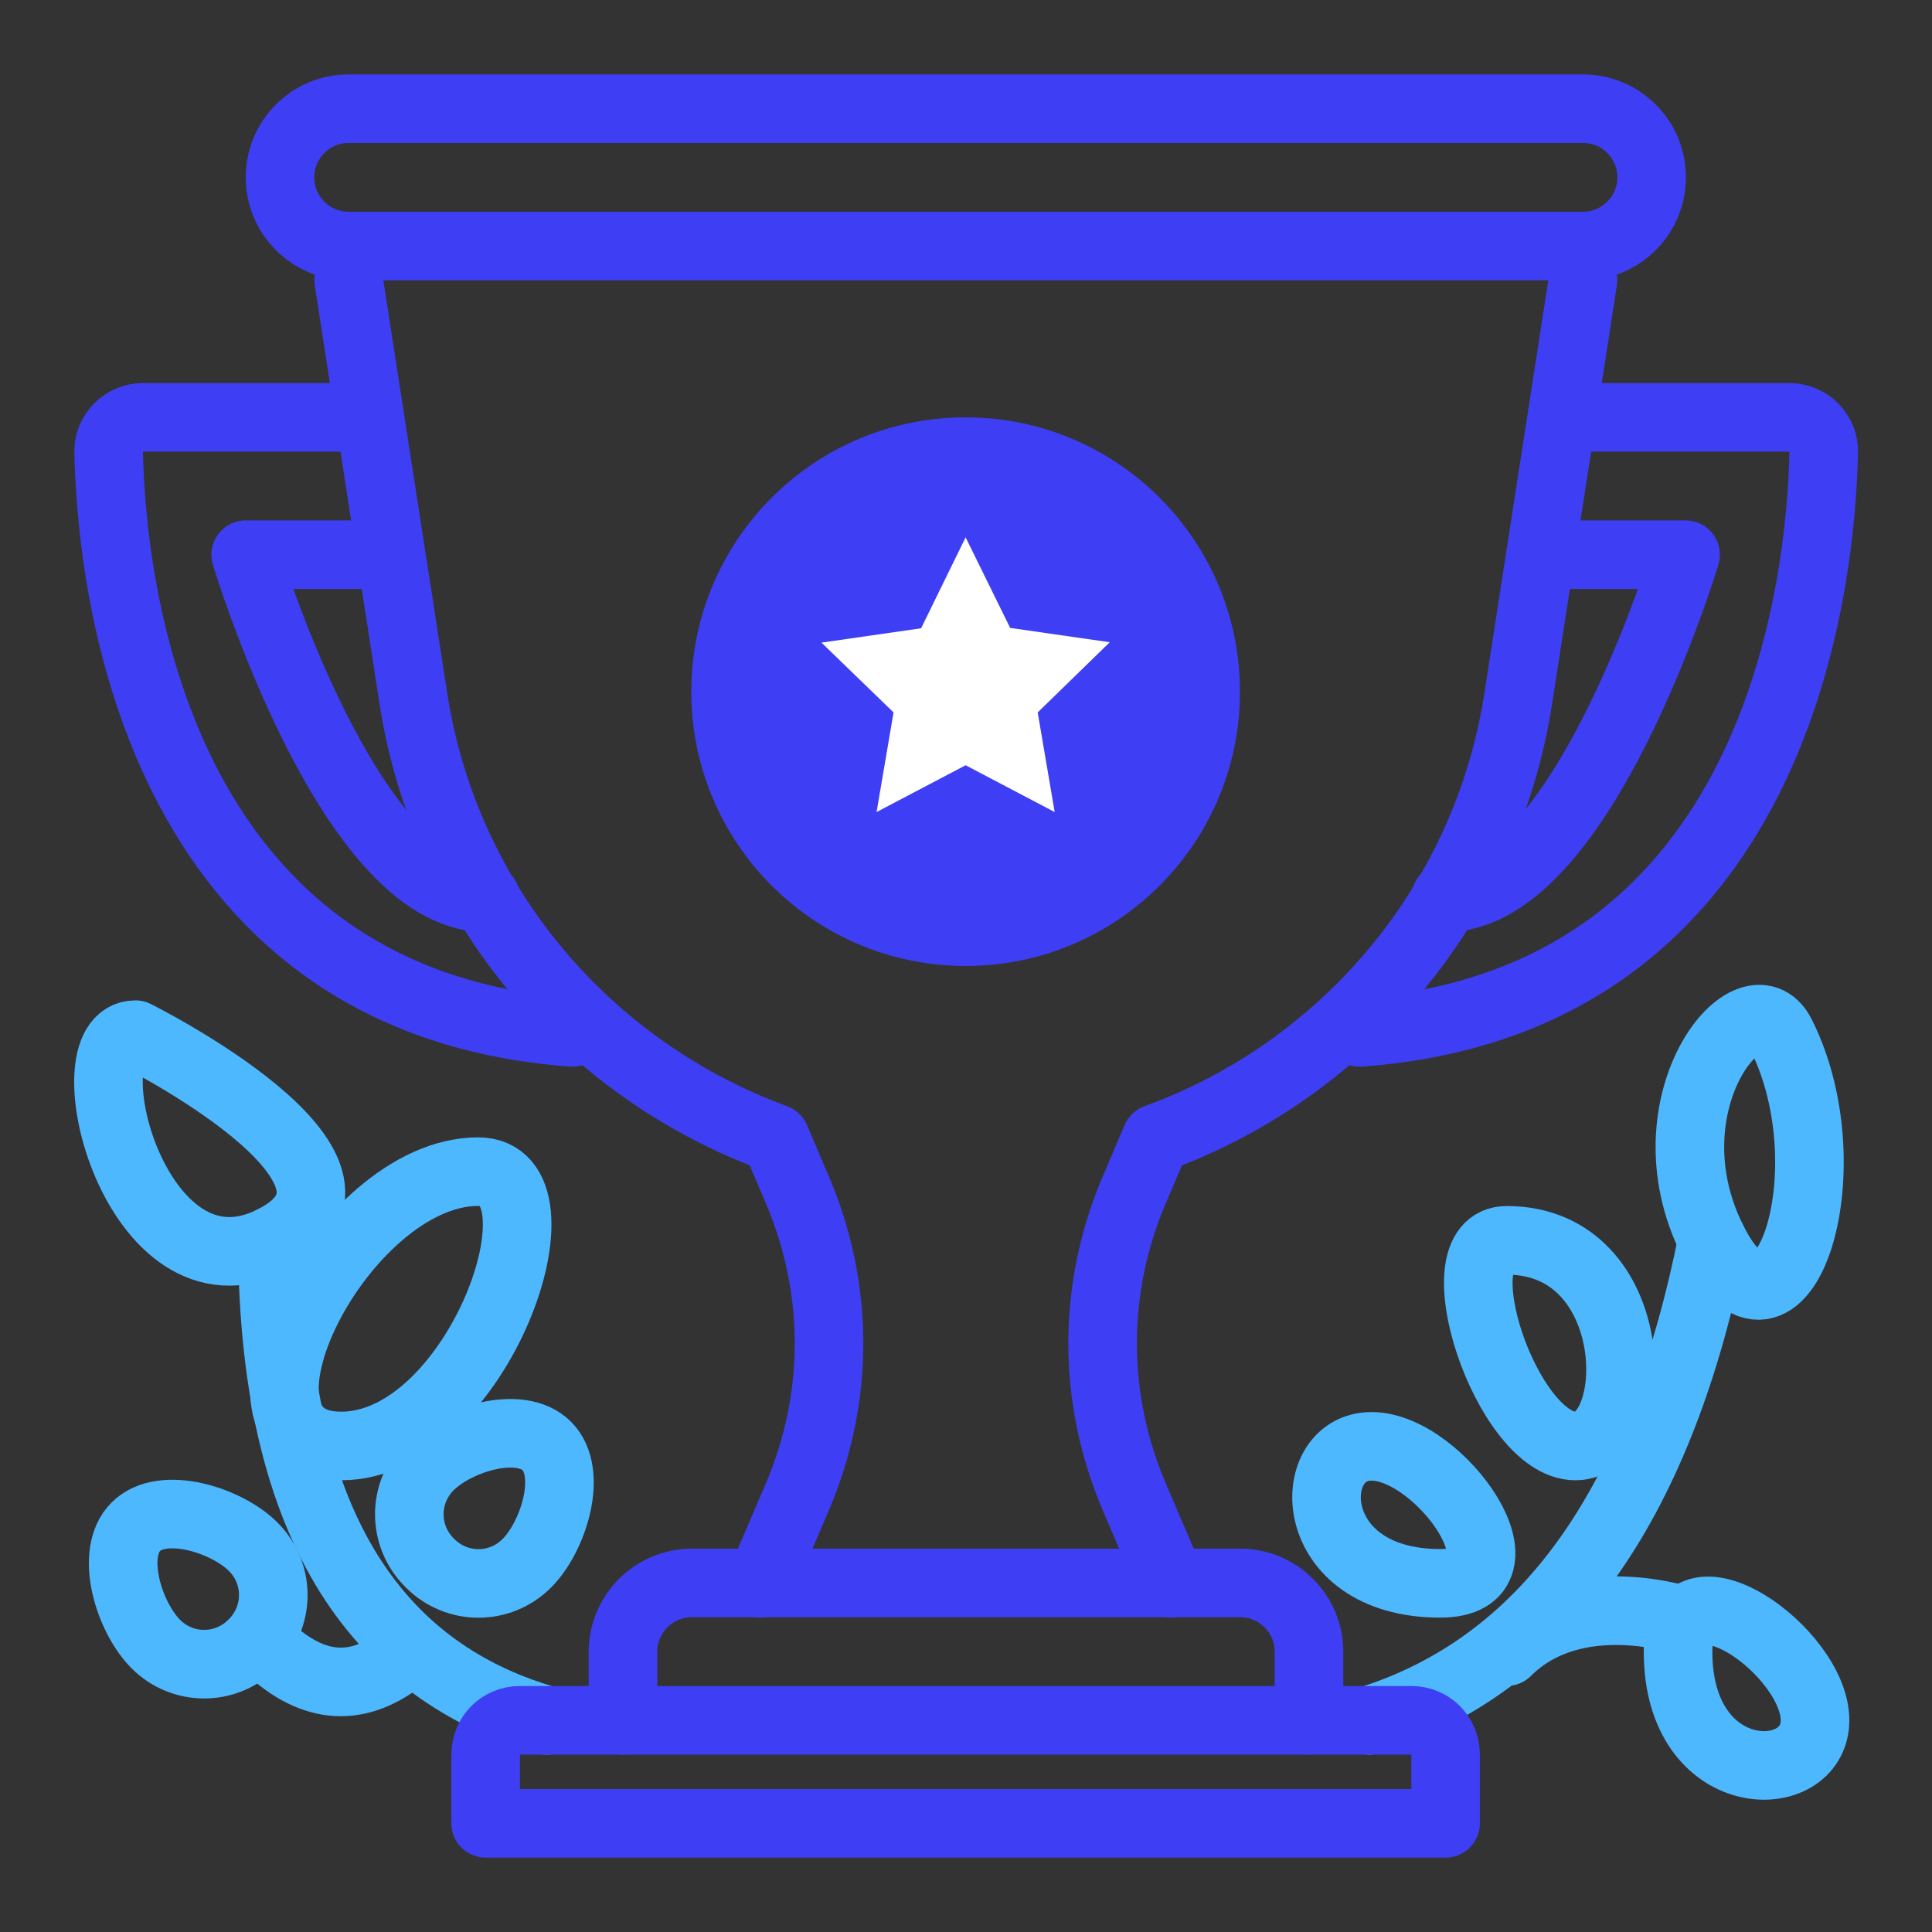
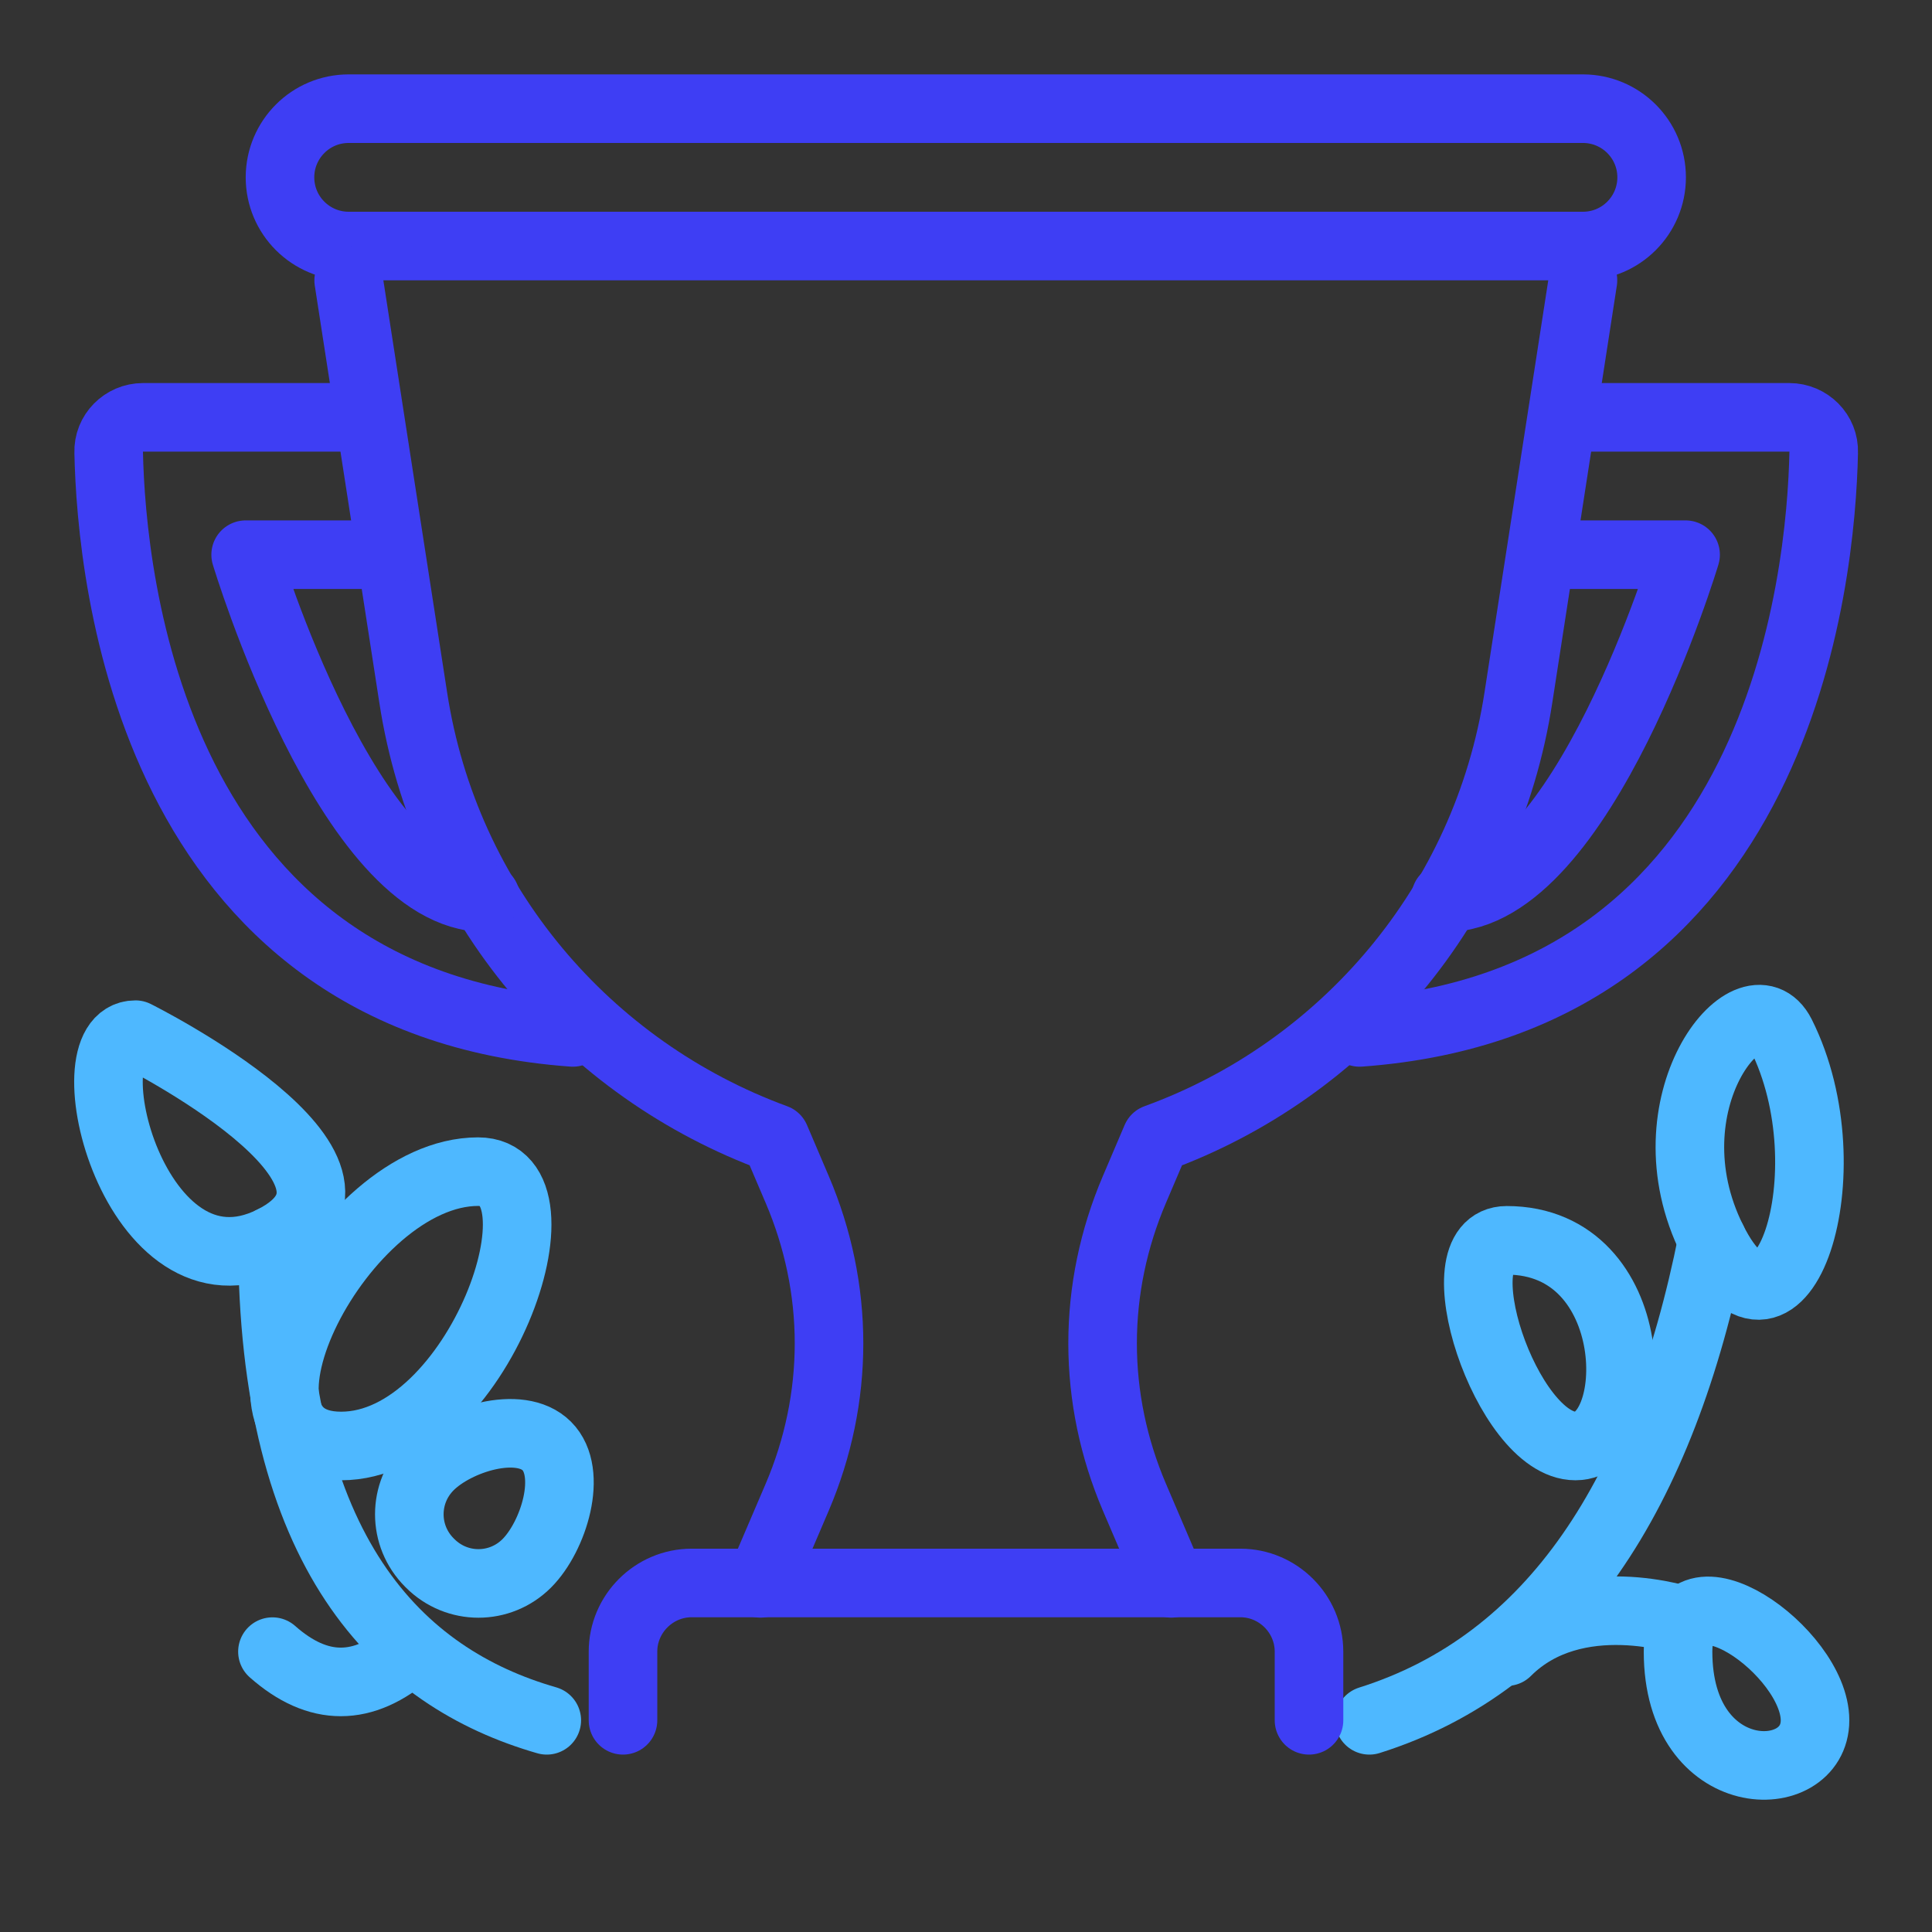
<svg xmlns="http://www.w3.org/2000/svg" version="1.1" id="a" x="0px" y="0px" viewBox="0 0 512 512" style="enable-background:new 0 0 512 512;" xml:space="preserve">
  <rect x="0" y="0" width="512" height="512" fill="#333333" stroke="none" />
  <style type="text/css">
	.st0{fill:none;stroke:#4EB8FF;stroke-width:18.173;stroke-linecap:round;stroke-linejoin:round;}
	.st1{fill:none;stroke:#3E3EF4;stroke-width:18.173;stroke-linecap:round;stroke-linejoin:round;}
	.st2{fill:#3E3EF4;}
	.st3{fill:#FFFFFF;}
</style>
  <g>
    <g>
      <path class="st0" d="M453.8,328.7c-13.4,67.2-42.3,111.9-90.9,127.2" />
      <path class="st0" d="M144.9,455.9c-39.3-11.3-72.7-44.3-72.7-127.2" />
      <path class="st0" d="M35.9,274.2c0,0,72.7,36.3,36.3,54.5S17.7,274.2,35.9,274.2z" />
      <path class="st0" d="M126.7,310.5c25.6,0,0,72.7-36.3,72.7S90.4,310.5,126.7,310.5z" />
      <path class="st0" d="M114,414.3c7.1,7.1,18.5,7.1,25.6,0s12.4-24,5.3-31.1c-7.1-7.1-24-1.8-31.1,5.3c-7.1,7.1-7.1,18.5,0,25.6    L114,414.3z" />
-       <path class="st0" d="M66.9,435.7c-7.1,7.1-18.5,7.1-25.6,0s-12.4-24-5.3-31.1s24-1.8,31.1,5.3c7.1,7.1,7.1,18.5,0,25.6L66.9,435.7    z" />
      <path class="st0" d="M108.5,437.7c-12.2,10.7-24.2,10.7-36.3,0" />
      <path class="st0" d="M472,274.2c-8.2-16.2-36.3,18.2-18.2,54.5S490.2,310.5,472,274.2z" />
      <path class="st0" d="M399.3,328.7c-18.2,0,0,54.5,18.2,54.5S435.7,328.7,399.3,328.7z" />
      <path class="st0" d="M444.7,437.7c0-25.6,36.3,0,36.3,18.2S444.7,474.1,444.7,437.7z" />
-       <path class="st0" d="M381.7,419.6c25.6,0,0-36.3-18.2-36.3C345.3,383.2,345.3,419.6,381.7,419.6z" />
      <path class="st0" d="M446.9,429.7c0,0-29.4-10.2-47.6,8" />
    </g>
    <path class="st1" d="M92.4,28.8h327.1c10,0,18.2,8.1,18.2,18.2l0,0c0,10-8.1,18.2-18.2,18.2H92.4c-10,0-18.2-8.1-18.2-18.2l0,0   C74.2,37,82.3,28.8,92.4,28.8z" />
-     <circle class="st2" cx="255.9" cy="183.3" r="72.7" />
-     <path class="st3" d="M255.9,142.4l11.8,24l26.4,3.8L275,188.8l4.5,26.4l-23.6-12.4l-23.6,12.4l4.5-26.4l-19.1-18.5l26.4-3.8   L255.9,142.4z" />
    <path class="st1" d="M310.4,419.6l-9.8-22.9c-5.5-12.9-8.4-26.7-8.4-40.7s2.9-27.8,8.4-40.7l5.8-13.6c49.6-18,87.6-62,96-116.9   l17.1-110.5" />
    <path class="st1" d="M92.4,74.3l17.1,110.5c8.4,54.9,46.3,98.7,96,116.9l5.8,13.6c5.5,12.9,8.4,26.7,8.4,40.7s-2.9,27.8-8.4,40.7   l-9.8,22.9" />
    <path class="st1" d="M165.1,455.9v-18.2c0-10,8.2-18.2,18.2-18.2h145.4c10,0,18.2,8.2,18.2,18.2v18.2" />
-     <path class="st1" d="M137.8,455.9H374c5.1,0,9.1,4,9.1,9.1v18.2H128.7V465C128.7,459.9,132.7,455.9,137.8,455.9z" />
    <path class="st1" d="M415.7,110.6h58.5c5.1,0,9.3,4.2,9.1,9.3c-0.7,33.4-11.3,145.6-123,153.7" />
    <path class="st1" d="M410.4,147h36.3c0,0-27.3,90.9-63.6,90.9" />
    <path class="st1" d="M96.2,110.6H37.9c-5.1,0-9.3,4.2-9.1,9.3c0.7,33.4,11.3,145.6,123,153.7" />
    <path class="st1" d="M101.5,147H65.1c0,0,27.3,90.9,63.6,90.9" />
  </g>
</svg>